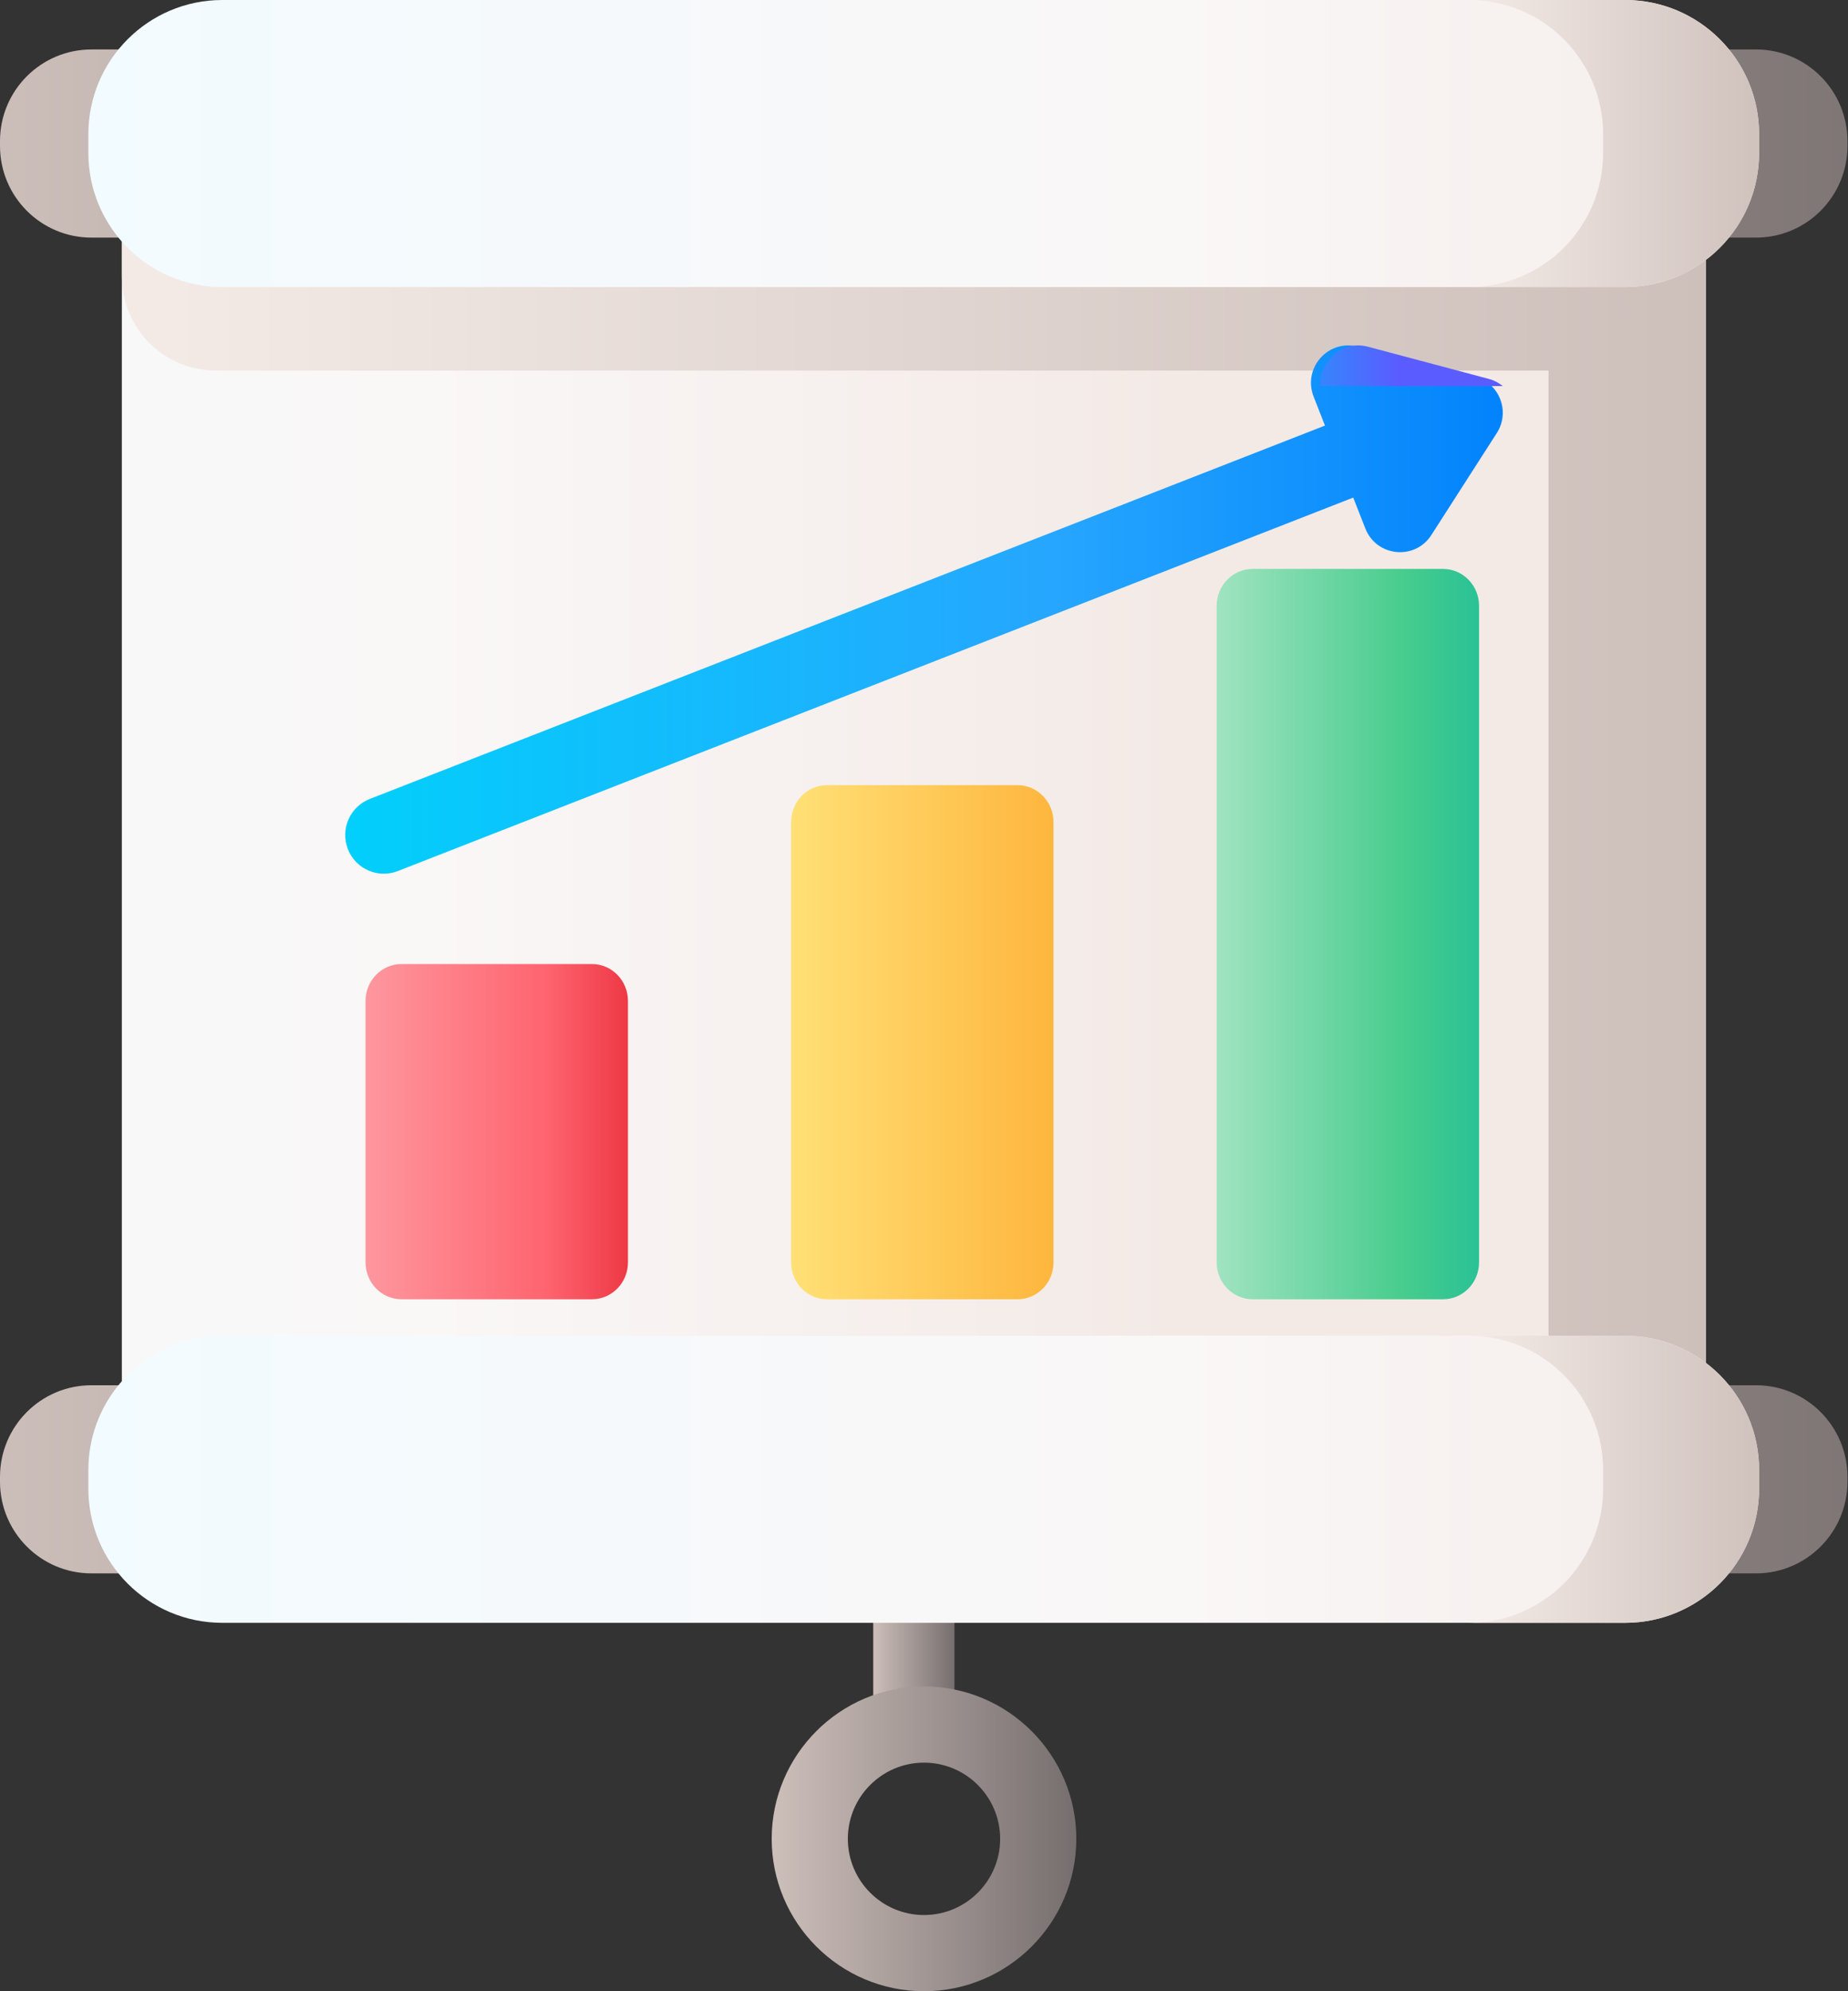
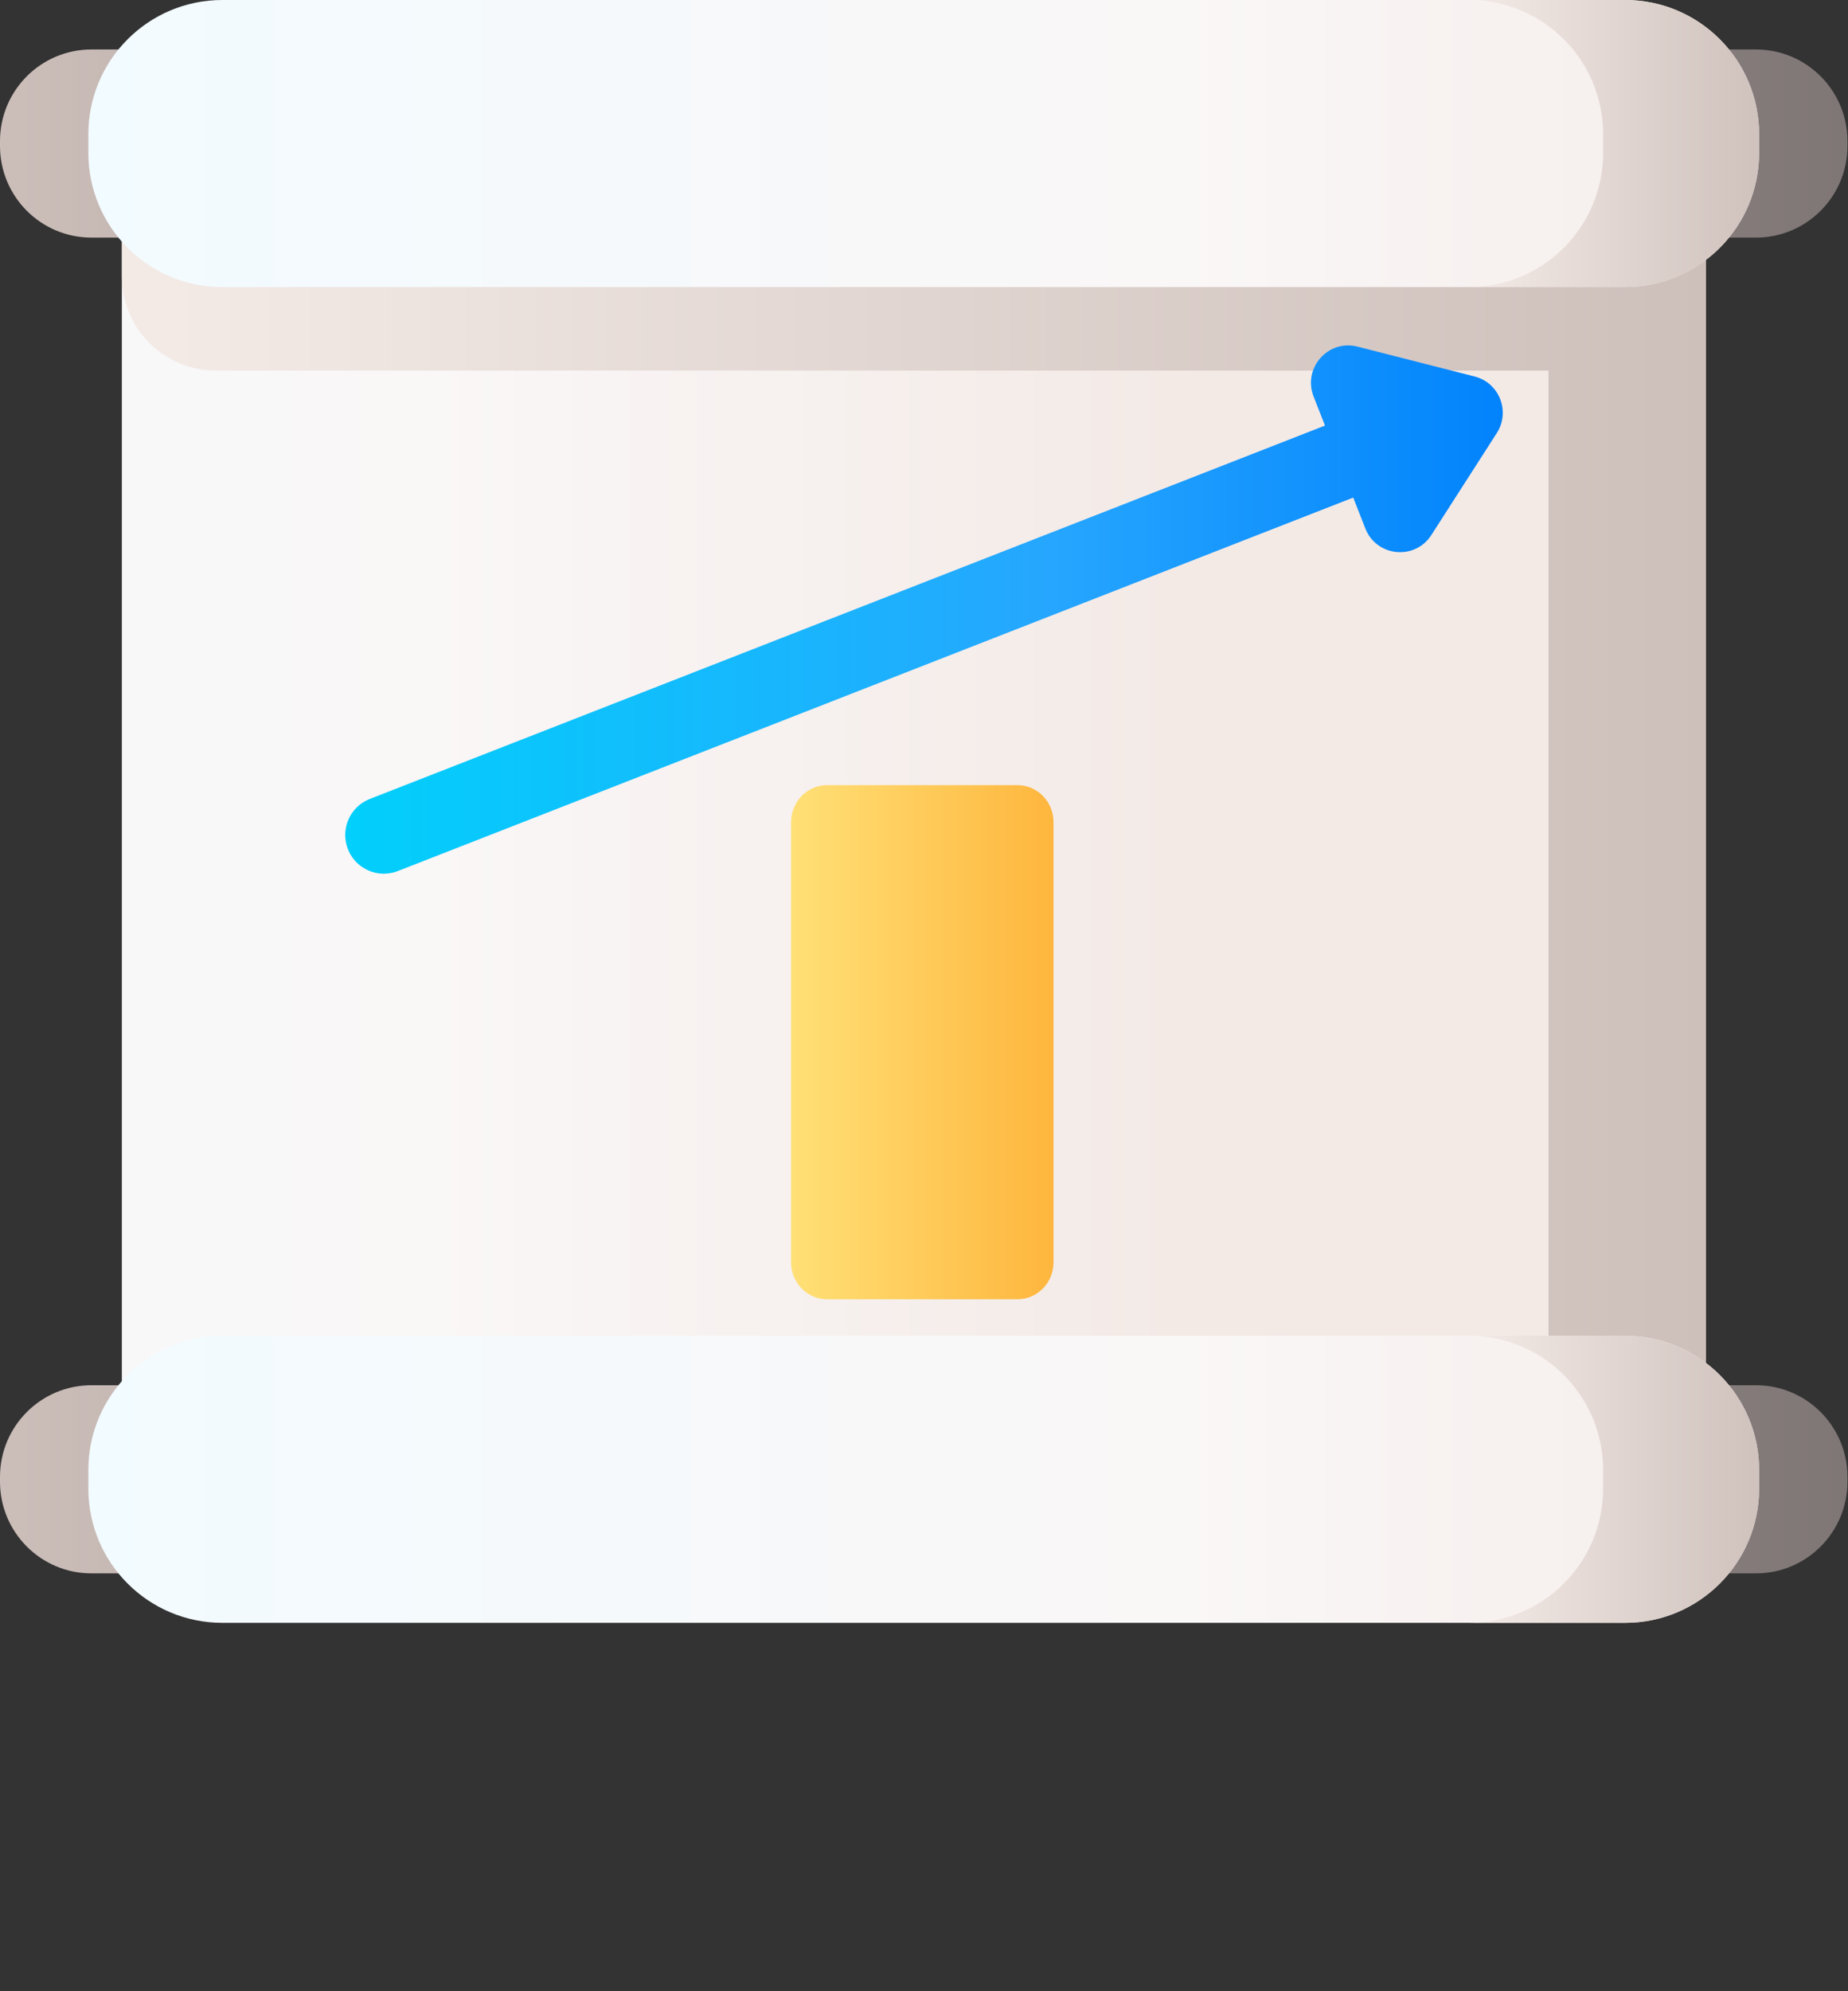
<svg xmlns="http://www.w3.org/2000/svg" width="91px" height="98px" viewBox="0 0 91 98" version="1.1">
  <rect x="0" y="0" width="91" height="98" fill="#333333" stroke="none" />
  <title>presentation</title>
  <defs>
    <linearGradient x1="-50.993%" y1="50%" x2="66.903%" y2="50%" id="linearGradient-1">
      <stop stop-color="#F2FBFF" offset="0%" />
      <stop stop-color="#FAF7F7" offset="59.3%" />
      <stop stop-color="#F3EAE6" offset="100%" />
    </linearGradient>
    <linearGradient x1="2.275%" y1="50%" x2="100.871%" y2="50%" id="linearGradient-2">
      <stop stop-color="#F3EAE6" offset="0%" />
      <stop stop-color="#CDBFBA" offset="100%" />
    </linearGradient>
    <linearGradient x1="0%" y1="50%" x2="100%" y2="50%" id="linearGradient-3">
      <stop stop-color="#CDBFBA" offset="0%" />
      <stop stop-color="#766E6E" offset="100%" />
    </linearGradient>
    <linearGradient x1="-1.467%" y1="50%" x2="111.029%" y2="50%" id="linearGradient-4">
      <stop stop-color="#CDBFBA" offset="0%" />
      <stop stop-color="#766E6E" offset="100%" />
    </linearGradient>
    <linearGradient x1="-1.467%" y1="50%" x2="111.028%" y2="50%" id="linearGradient-5">
      <stop stop-color="#F2FBFF" offset="0%" />
      <stop stop-color="#FAF7F7" offset="59.3%" />
      <stop stop-color="#F3EAE6" offset="100%" />
    </linearGradient>
    <linearGradient x1="0%" y1="50%" x2="107.221%" y2="50%" id="linearGradient-6">
      <stop stop-color="#F3EAE6" offset="0%" />
      <stop stop-color="#CDBFBA" offset="100%" />
    </linearGradient>
    <linearGradient x1="0.001%" y1="50%" x2="100.001%" y2="50%" id="linearGradient-7">
      <stop stop-color="#CDBFBA" offset="0%" />
      <stop stop-color="#766E6E" offset="100%" />
    </linearGradient>
    <linearGradient x1="-2.967%" y1="50%" x2="118.733%" y2="50%" id="linearGradient-8">
      <stop stop-color="#FE99A0" offset="0%" />
      <stop stop-color="#FE646F" offset="59.3%" />
      <stop stop-color="#E41F2D" offset="100%" />
    </linearGradient>
    <linearGradient x1="-1.93%" y1="50%" x2="111.977%" y2="50%" id="linearGradient-9">
      <stop stop-color="#FFE177" offset="0%" />
      <stop stop-color="#FEB137" offset="100%" />
    </linearGradient>
    <linearGradient x1="-12.763%" y1="50%" x2="131.166%" y2="50%" id="linearGradient-10">
      <stop stop-color="#B0E7C9" offset="0%" />
      <stop stop-color="#46CC8D" offset="59.3%" />
      <stop stop-color="#0AB69F" offset="100%" />
    </linearGradient>
    <linearGradient x1="-0%" y1="50.001%" x2="100%" y2="50.001%" id="linearGradient-11">
      <stop stop-color="#01D0FB" offset="0%" />
      <stop stop-color="#26A6FE" offset="60.75%" />
      <stop stop-color="#0182FC" offset="100%" />
    </linearGradient>
    <linearGradient x1="-59.617%" y1="50.002%" x2="43.07%" y2="50.002%" id="linearGradient-12">
      <stop stop-color="#01BFFA" offset="0%" />
      <stop stop-color="#5B5CFF" offset="100%" />
    </linearGradient>
  </defs>
  <g id="Symbols" stroke="none" stroke-width="1" fill="none" fill-rule="evenodd">
    <g id="Icon-/-Chart" transform="translate(-4, -1)" fill-rule="nonzero">
      <g id="presentation" transform="translate(4, 1)">
        <polygon id="Path" fill="url(#linearGradient-1)" points="6 9 84 9 84 70 6 70" />
        <path d="M6,9 L6,13.609 C6,16.166 8.072,18.239 10.628,18.239 L76.254,18.239 L76.254,70 L84,70 L84,9 L6,9 Z" id="Path" fill="url(#linearGradient-2)" />
-         <path d="M45,86 C43.895,86 43,85.121 43,84.036 L43,76.964 C43,75.879 43.895,75 45,75 C46.104,75 47,75.879 47,76.964 L47,84.036 C47,85.121 46.104,86 45,86 Z" id="Path" fill="url(#linearGradient-3)" />
        <g id="Group">
          <g id="Path">
            <path d="M86.47,11.694 L4.503,11.694 C2.016,11.694 0,9.674 0,7.183 L0,6.945 C0,4.454 2.016,2.435 4.503,2.435 L86.469,2.435 C88.957,2.435 90.973,4.454 90.973,6.945 L90.973,7.183 C90.973,9.674 88.957,11.694 86.47,11.694 Z" fill="url(#linearGradient-4)" />
            <path d="M80.026,14.128 L10.947,14.128 C7.304,14.128 4.35,11.17 4.35,7.521 L4.35,6.607 C4.35,2.958 7.304,1.36583278e-15 10.947,1.36583278e-15 L80.026,1.36583278e-15 C83.669,1.36583278e-15 86.623,2.958 86.623,6.607 L86.623,7.521 C86.623,11.17 83.669,14.128 80.026,14.128 Z" fill="url(#linearGradient-5)" />
            <path d="M80.026,0 L72.345,0 C75.988,0 78.942,2.958 78.942,6.607 L78.942,7.521 C78.942,11.17 75.988,14.128 72.345,14.128 L80.026,14.128 C83.669,14.128 86.623,11.17 86.623,7.521 L86.623,6.607 C86.623,2.958 83.669,0 80.026,0 Z" fill="url(#linearGradient-6)" />
          </g>
          <g transform="translate(0, 65.741)" id="Path">
            <path d="M86.47,11.694 L4.503,11.694 C2.016,11.694 0,9.674 0,7.183 L0,6.945 C0,4.454 2.016,2.435 4.503,2.435 L86.469,2.435 C88.957,2.435 90.973,4.454 90.973,6.945 L90.973,7.183 C90.973,9.674 88.957,11.694 86.47,11.694 Z" fill="url(#linearGradient-4)" />
            <path d="M80.026,14.128 L10.947,14.128 C7.304,14.128 4.35,11.17 4.35,7.521 L4.35,6.607 C4.35,2.958 7.304,0 10.947,0 L80.026,0 C83.669,0 86.623,2.958 86.623,6.607 L86.623,7.521 C86.623,11.17 83.669,14.128 80.026,14.128 Z" fill="url(#linearGradient-5)" />
            <path d="M80.026,0 L72.345,0 C75.988,0 78.942,2.958 78.942,6.607 L78.942,7.521 C78.942,11.17 75.988,14.128 72.345,14.128 L80.026,14.128 C83.669,14.128 86.623,11.17 86.623,7.521 L86.623,6.607 C86.623,2.958 83.669,0 80.026,0 Z" fill="url(#linearGradient-6)" />
          </g>
        </g>
-         <path d="M45.5,98 C41.364,98 38,94.635 38,90.5 C38,86.365 41.364,83 45.5,83 C49.636,83 53,86.365 53,90.5 C53,94.635 49.636,98 45.5,98 L45.5,98 Z M45.5,86.75 C43.432,86.75 41.75,88.432 41.75,90.5 C41.75,92.568 43.432,94.25 45.5,94.25 C47.568,94.25 49.25,92.568 49.25,90.5 C49.25,88.432 47.568,86.75 45.5,86.75 L45.5,86.75 Z" id="Shape" fill="url(#linearGradient-7)" />
        <g id="Group" transform="translate(18, 28)">
-           <path d="M11.148,35.945 L1.773,35.945 C0.794,35.945 0,35.132 0,34.128 L0,21.263 C0,20.259 0.794,19.446 1.773,19.446 L11.148,19.446 C12.128,19.446 12.922,20.259 12.922,21.263 L12.922,34.128 C12.922,35.132 12.128,35.945 11.148,35.945 Z" id="Path" fill="url(#linearGradient-8)" />
          <path d="M32.104,35.945 L22.729,35.945 C21.749,35.945 20.955,35.132 20.955,34.128 L20.955,12.459 C20.955,11.455 21.749,10.642 22.729,10.642 L32.104,10.642 C33.083,10.642 33.877,11.455 33.877,12.459 L33.877,34.128 C33.877,35.132 33.083,35.945 32.104,35.945 Z" id="Path" fill="url(#linearGradient-9)" />
-           <path d="M53.059,35.945 L43.684,35.945 C42.705,35.945 41.911,35.132 41.911,34.128 L41.911,1.817 C41.911,0.814 42.705,0 43.684,0 L53.059,0 C54.038,0 54.832,0.814 54.832,1.817 L54.832,34.128 C54.832,35.132 54.038,35.945 53.059,35.945 Z" id="Path" fill="url(#linearGradient-10)" />
        </g>
        <path d="M72.615,18.53 L66.845,17.059 C65.395,16.69 64.137,18.121 64.685,19.518 L65.245,20.945 L18.21,39.321 C17.233,39.703 16.749,40.806 17.13,41.786 C17.422,42.539 18.139,43 18.899,43 C19.128,43 19.362,42.958 19.588,42.87 L66.636,24.489 L67.232,26.009 C67.78,27.405 69.674,27.593 70.483,26.332 L73.707,21.311 C74.385,20.253 73.831,18.839 72.615,18.53 L72.615,18.53 Z" id="Path" fill="url(#linearGradient-11)" />
-         <path d="M73.312,18.648 L67.359,17.063 C66.101,16.729 64.988,17.767 65,19 L74,19 C73.803,18.841 73.573,18.717 73.312,18.648 L73.312,18.648 Z" id="Path" fill="url(#linearGradient-12)" />
      </g>
    </g>
  </g>
</svg>